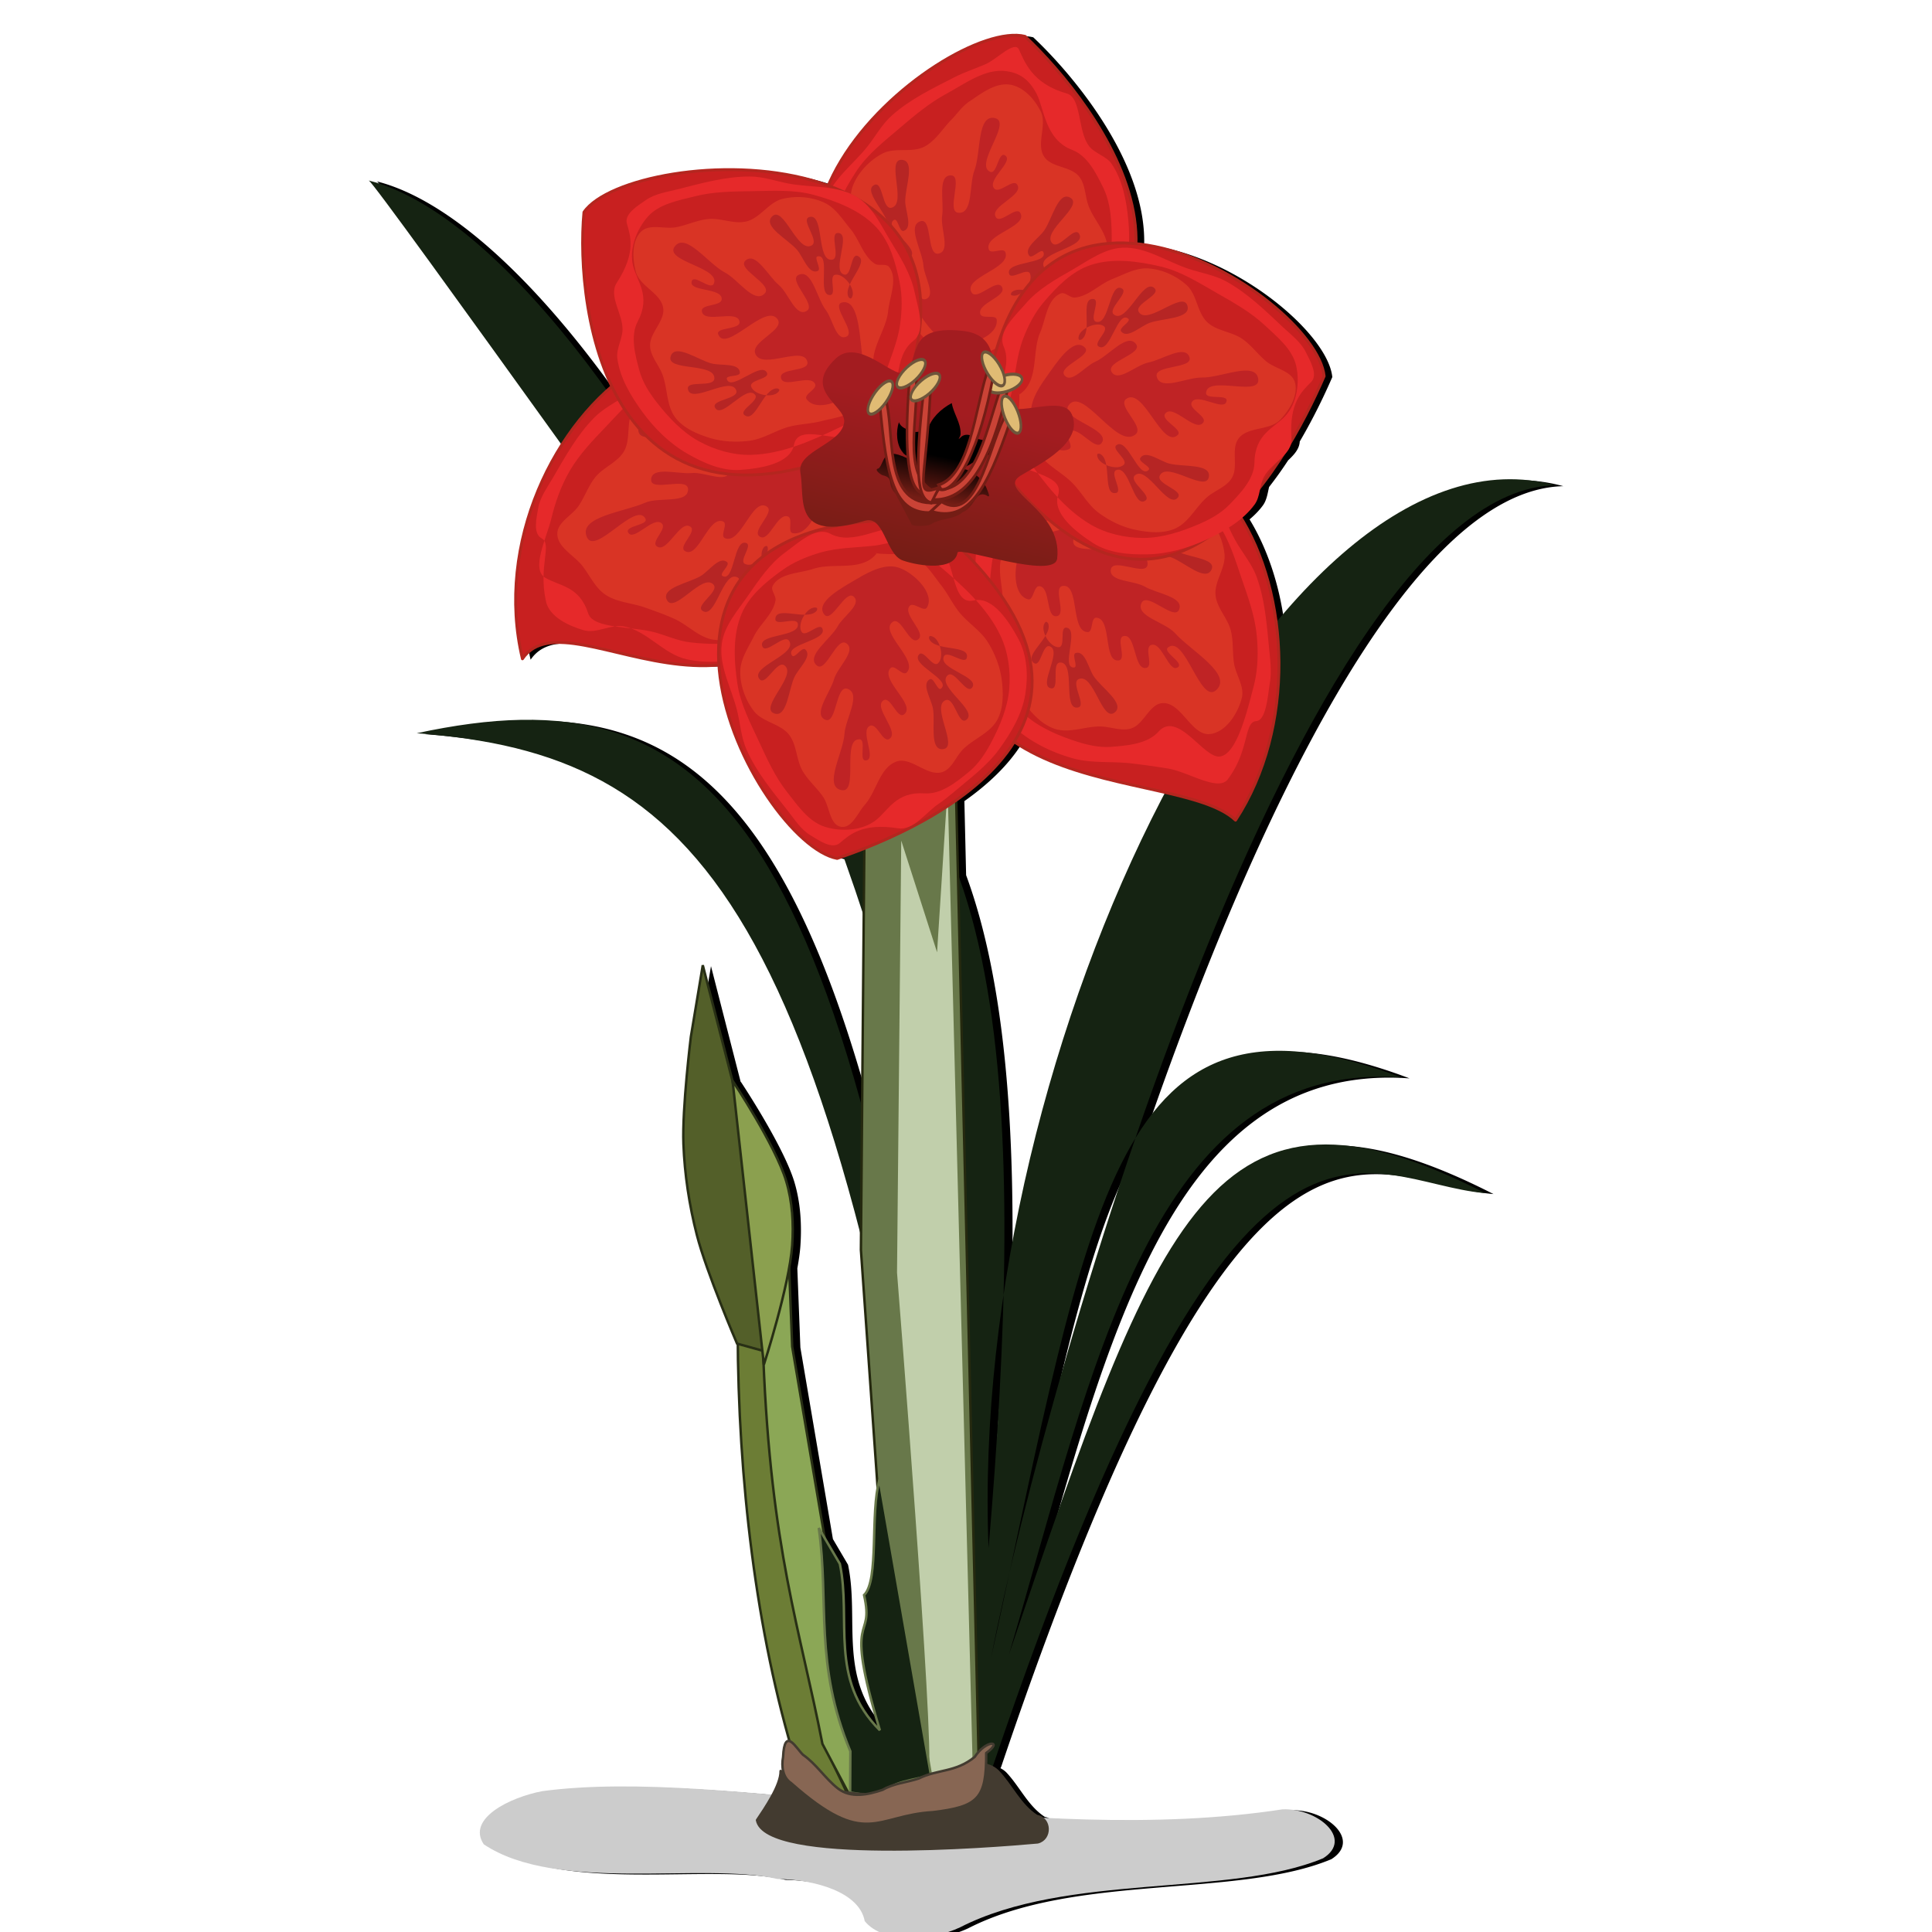
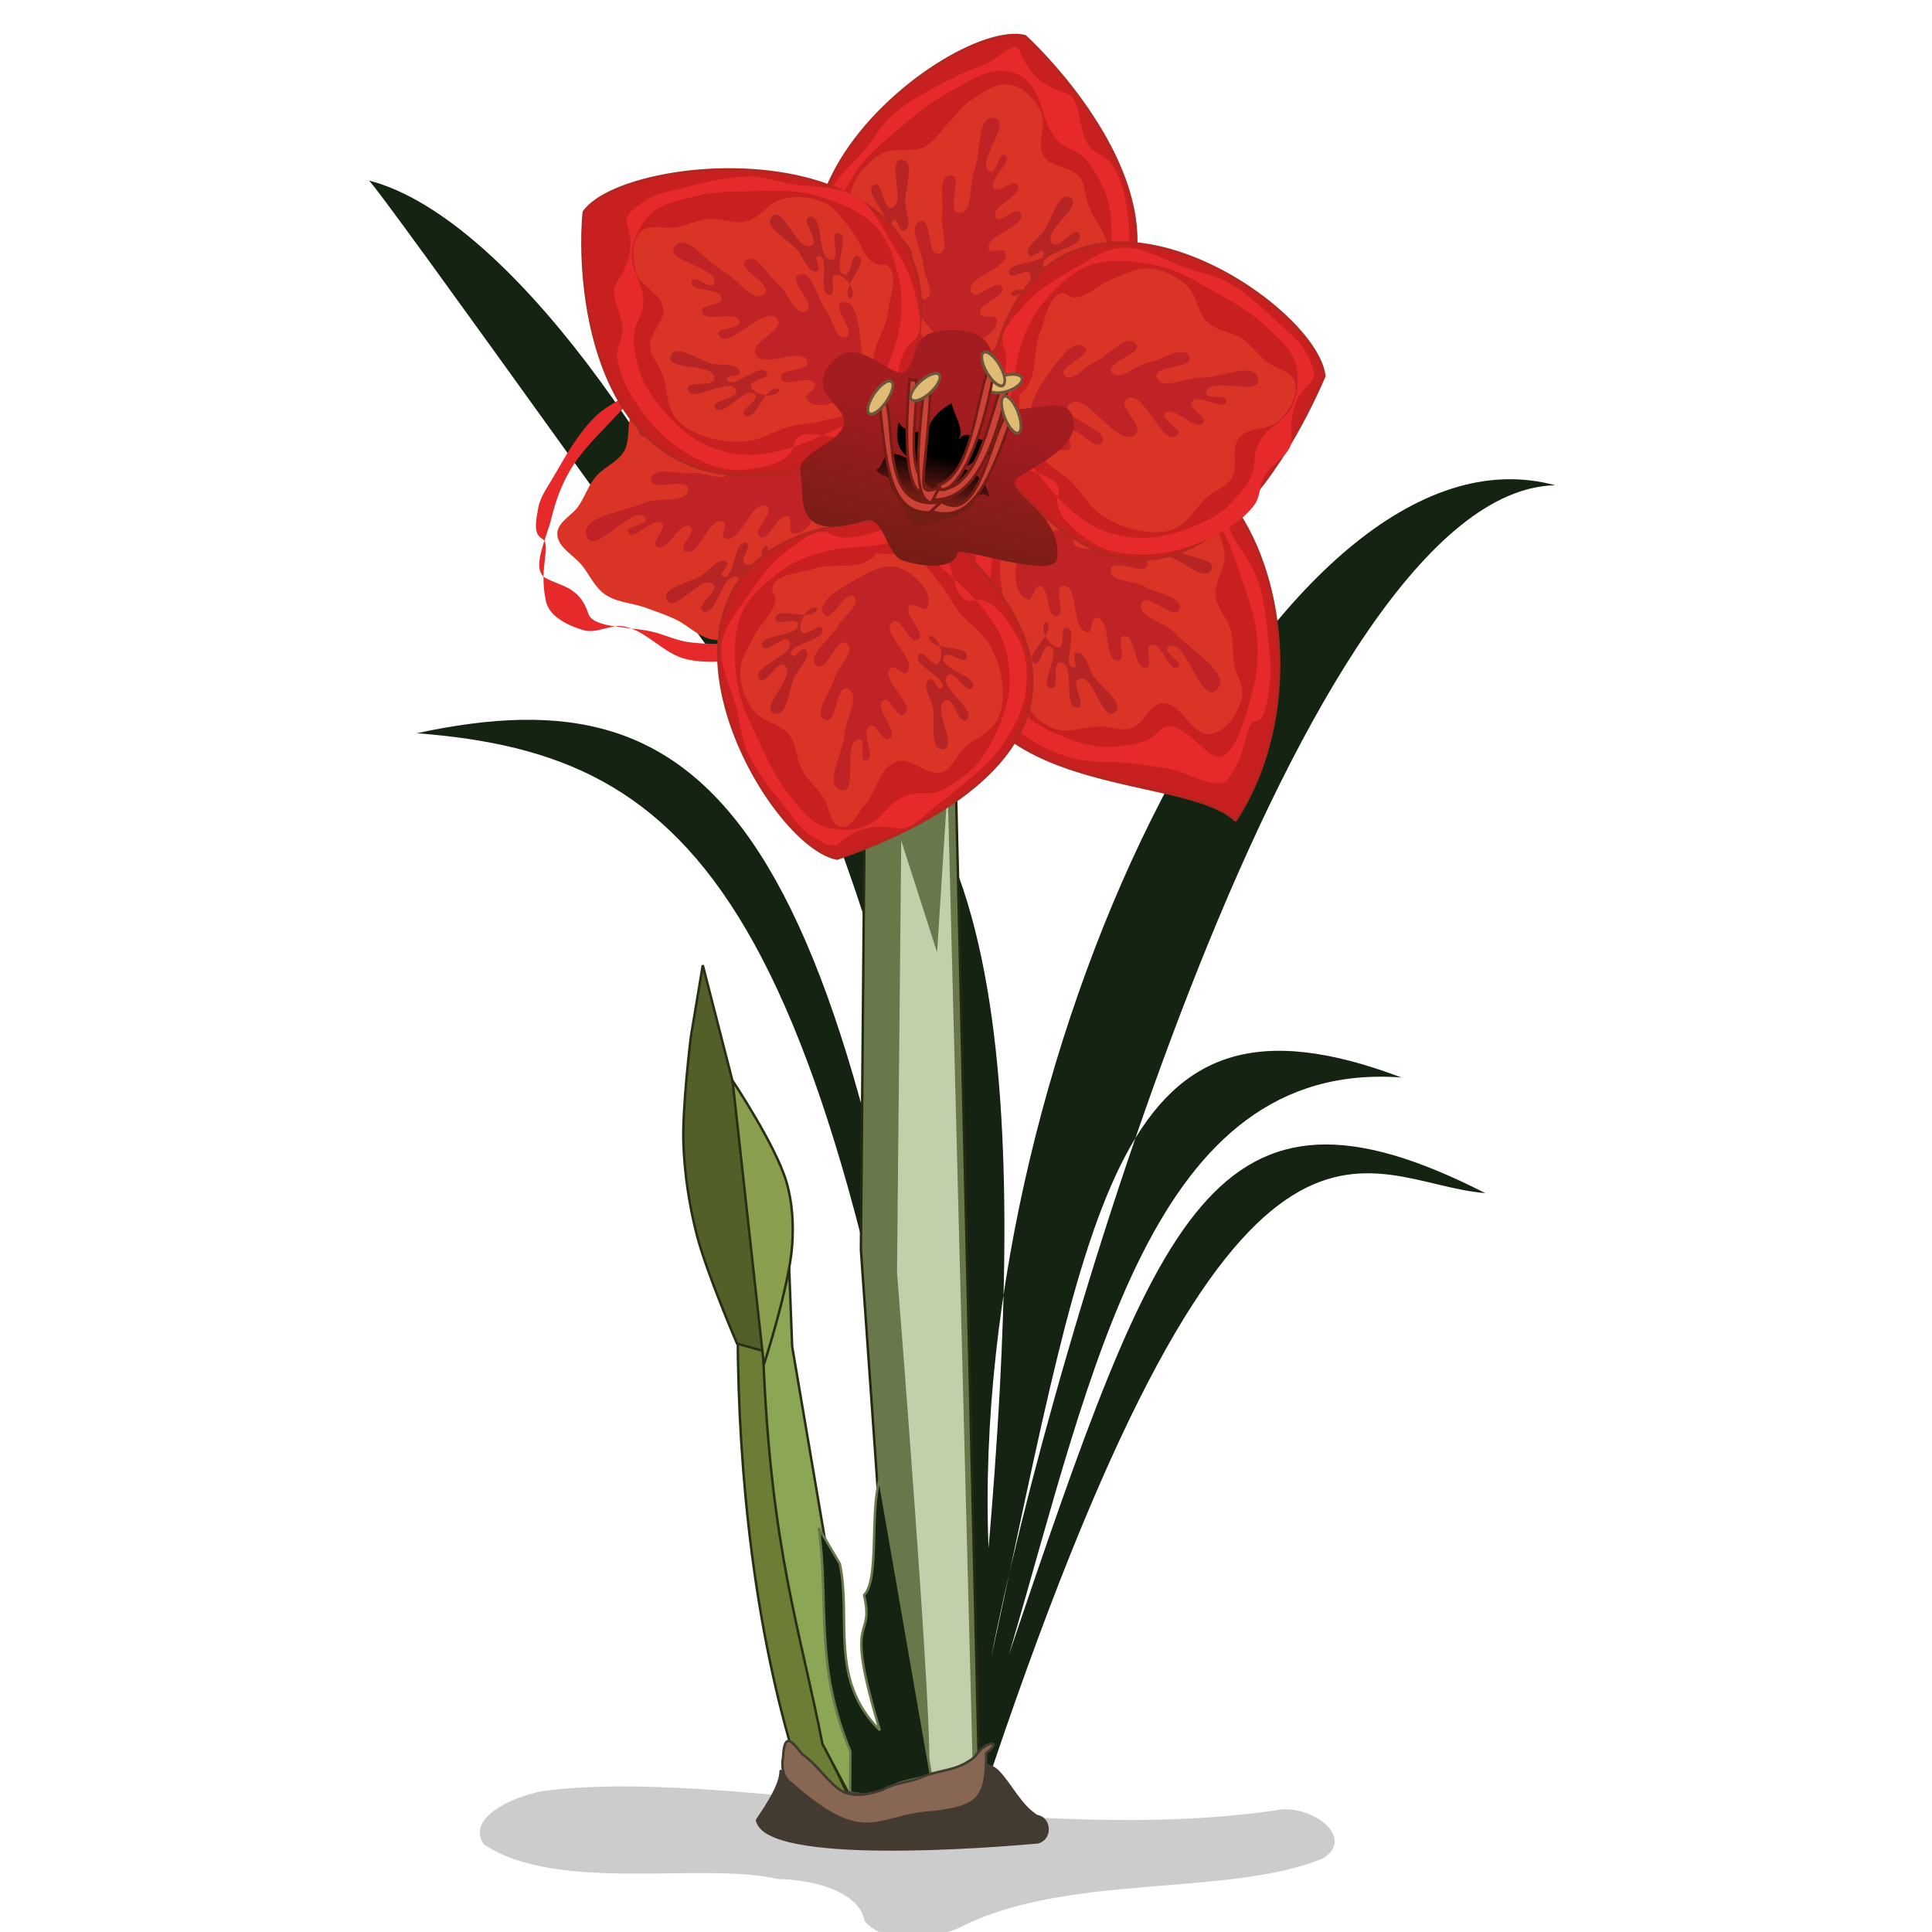
<svg xmlns="http://www.w3.org/2000/svg" xmlns:xlink="http://www.w3.org/1999/xlink" width="300" height="300" viewBox="0 0 300 300">
  <defs>
    <filter id="l" x="-.024" width="1.047" y="-.024" height="1.049" color-interpolation-filters="sRGB">
      <feGaussianBlur stdDeviation=".128" />
    </filter>
    <filter id="h" x="-.055" width="1.111" y="-.027" height="1.053" color-interpolation-filters="sRGB">
      <feGaussianBlur stdDeviation=".26" />
    </filter>
    <filter id="g" x="-.029" width="1.058" y="-.048" height="1.096" color-interpolation-filters="sRGB">
      <feGaussianBlur stdDeviation=".267" />
    </filter>
    <filter id="e" x="-.025" width="1.049" y="-.023" height="1.047" color-interpolation-filters="sRGB">
      <feGaussianBlur stdDeviation=".325" />
    </filter>
    <filter id="f" x="-.025" width="1.049" y="-.023" height="1.047" color-interpolation-filters="sRGB">
      <feGaussianBlur stdDeviation=".279" />
    </filter>
    <filter id="c" x="-.085" width="1.169" y="-.006" height="1.013" color-interpolation-filters="sRGB">
      <feGaussianBlur stdDeviation=".326" />
    </filter>
    <filter id="d" x="-.008" width="1.017" y="-.021" height="1.043" color-interpolation-filters="sRGB">
      <feGaussianBlur stdDeviation=".09" />
    </filter>
    <filter id="j" x="-.056" width="1.112" y="-.065" height="1.13" color-interpolation-filters="sRGB">
      <feGaussianBlur stdDeviation=".657" />
    </filter>
    <linearGradient id="b">
      <stop offset="0" stop-color="#741d15" />
      <stop offset="1" stop-color="#a31c20" />
    </linearGradient>
    <linearGradient id="a">
      <stop offset="0" stop-color="#741d15" />
      <stop offset="1" />
    </linearGradient>
    <linearGradient xlink:href="#b" id="i" x1="89.028" y1="838.65" x2="91.153" y2="822.491" gradientUnits="userSpaceOnUse" />
    <linearGradient xlink:href="#a" id="k" x1="90.096" y1="831.85" x2="90.618" y2="827.232" gradientUnits="userSpaceOnUse" />
  </defs>
-   <path d="M159.179 5.62c-7.585-.296-23.75 10.356-29.29 23.343-14.113-5.174-34.08-1.49-37.939 4.129-.612 6.508-.045 17.938 4.33 27.05-.249.215-.496.434-.742.657C82.674 42.87 69.548 30.974 58.525 28.17c.419-.017 15.223 20.559 29.974 41.066-5.905 9.293-8.897 21.496-6.103 33.204 4.544-6.708 17.526 2.128 30.511.964.903 13.708 11.753 28.813 18.36 30.034.291-.099.644-.232.953-.34a354.81 354.81 0 013.174 9.262l-.254 29.77c-15.167-55.651-35.671-65.354-69.162-58.13 32.634 2.499 52.9 15.482 68.992 78.088l-.018 2.137 2.598 36.974c-.992 5.47.08 14.521-2.105 16.627 1.7 7.529-3.341 1.846 2.453 20.99-7.969-7.9-4.384-17.2-6.217-25.845l-2.346-3.988-5.053-29.74-.472-12.288c.22-1.24.401-2.43.472-3.443.234-3.322.032-6.758-.925-9.947-1.696-5.65-8.336-15.61-8.336-15.61l.017.16-.01-.05-4.627-18.045-1.85 11.103s-1.372 11.095-1.157 16.656c.183 4.752.904 9.507 2.082 14.114 1.487 5.814 6.246 16.886 6.246 16.886l.117.034c.188 20.884 2.64 42.593 7.943 61.408-.486-.11-.867.44-.959 2.486-.16.849-.148 1.808.16 2.63-.166-.067-.328-.13-.496-.196.018 1.038-.523 2.378-1.222 3.695-13.42-1.201-25.732-1.906-35.778-.566-4.959.934-11.804 4.236-9.095 8.258 11.426 7.659 33.992 2.672 45.574 5.378 5.885.095 12.756 2.054 13.576 6.541 2.932 3.636 10.484 3.021 14.799.977 16.671-8.533 41.803-4.647 56.387-10.728 4.773-3-.864-7.811-6.303-7.6-12.03 1.845-24.753 1.941-37.438 1.299a1.987 1.987 0 00-.728-.26c-2.646-1.71-3.912-4.736-6.03-6.95a3.773 3.773 0 00-.878-.62 1.71 1.71 0 00.138-.297c38.552-114.038 57.068-90.48 76.42-88.854-42.232-21.563-50.776 3.211-73.967 71.633 13.027-44.123 22.134-92.432 60.938-89.594-21.048-7.967-32.95-4.226-41.274 9.377-8.71 25.336-15.609 50.33-19.765 68.315-.883 4.13-1.697 7.974-2.66 12.379.688-3.569 1.594-7.769 2.66-12.38 6.659-31.156 11.501-54.808 19.765-68.314 17.135-49.834 41.238-100.788 65.141-101.338-14.496-3.947-29.693 4.864-43.307 21.287-.783-5.979-2.638-11.585-5.408-16.128.773-.65 1.48-1.362 2.07-2.17.595-.814.73-1.858.96-2.86a60.154 60.154 0 002.957-4.138c.942-.882 1.756-1.786 1.804-2.928 2.175-3.703 3.879-7.286 5.057-10-.678-6.868-15.433-19.22-29.213-20.567.324-12.803-10.933-26.278-17.223-32.195a6.164 6.164 0 00-1.265-.174zm0 70.318c.184.208.367.408.55.609l-.054.041a5.014 5.014 0 01-.496-.65zm-23.041 4.898c.296-.005.559.073.8.205-.302.022-.608.042-.904.069.035-.093.07-.181.104-.274zm14.785 4.957l.193.027-.033.135-.16-.162zm7.836 29.535c6.763 4.564 15.987 6.147 23.432 7.873-11.795 22.405-20.936 50.177-25.098 78.102-.323 12.725-1.188 25.981-2.318 39.234-.514-12.74.346-26.003 2.318-39.234.645-25.426-.914-48.7-7.074-65.408l-.27-11.5c3.606-2.544 6.846-5.556 9.01-9.067zm-27.877 159.205l2.027 3.829c-.084-.024-.164-.064-.248-.092l-1.779-3.737z" fill-rule="evenodd" />
  <path d="M84.216 278.127c-4.96.934-11.805 4.237-9.096 8.258 11.427 7.659 33.993 2.672 45.575 5.38 5.884.094 12.755 2.052 13.575 6.54 2.932 3.636 10.483 3.02 14.798.976 16.672-8.533 41.804-4.648 56.388-10.729 4.773-3-.865-7.81-6.303-7.6-39.433 6.047-86.29-6.645-114.937-2.825z" fill="#ccc" fill-rule="evenodd" />
  <g fill-rule="evenodd">
    <path d="M116.804 109.672c-.803-.015-58.717-81.677-59.551-81.644 38.088 9.687 101.264 127.749 92.044 229.105-16.854-131.023-38.346-153.25-84.59-143.276 43.536 3.333 65.058 25.322 84.028 158.903.875 3.91 4.85 3.23 5.482 1.364 38.552-114.038 57.07-90.478 76.421-88.852-42.232-21.564-50.777 3.21-73.968 71.631 13.027-44.123 22.133-92.431 60.938-89.593-44.714-16.925-48.154 18.971-63.698 90.07 8.65-44.866 48.394-181.13 87.565-182.03-42.545-11.585-91.13 86.653-87.972 165.044 5.529-64.838 4.973-129.972-36.699-130.722z" fill="#152312" />
    <path d="M151.02 274.89l-11.777-1.636-5.562-79.173.654-76.882 13.74-10.142 3.927 167.506z" fill="#68784a" stroke="#25290f" stroke-width=".382" />
    <path d="M171.836 856.382l3.082 120.208s-6.165 2.055-5.394-.514c.77-2.568-3.853-60.617-3.853-60.617l.514-52.655 4.366 13.613z" fill="#c1cfab" filter="url(#c)" transform="matrix(1.274 0 0 1.274 -71.775 -968.682)" />
    <path d="M131.718 278.816l-8.18-5.235c-6.17-20.1-8.92-43.926-8.989-66.642l4.41 2.846c2.09 23.934 4.796 46.026 9.487 62.16z" fill="#6c7d35" stroke="#282f15" stroke-width=".382" />
    <path d="M118.526 210.807l3.79-19.752.694 18.044 10.179 59.917-1.157 9.947-4.327-8.172c-3.465-17.803-8.003-30.165-9.179-59.984z" fill="#8ba756" stroke="#282f15" stroke-width=".382" />
    <path d="M118.615 209.793l-4.164-1.156s-4.76-11.073-6.246-16.888c-1.178-4.606-1.9-9.36-2.082-14.111-.215-5.562 1.156-16.657 1.156-16.657l1.85-11.104 4.628 18.044 4.858 25.216z" fill="#535f29" stroke="#282f15" stroke-width=".382" />
    <path d="M113.75 167.812s6.64 9.96 8.335 15.609c.957 3.19 1.158 6.625.925 9.947-.444 6.332-4.395 18.528-4.395 18.528z" fill="#8ba04f" stroke="#282f15" stroke-width=".382" />
    <path d="M136.952 279.143c1.145-2.324 2.756-2.295 7.611-3.477l-7.988-45.932c-1.501 5.188-.031 15.664-2.403 17.949 1.7 7.529-3.34 1.846 2.453 20.99-7.968-7.9-4.383-17.2-6.216-25.845l-3.271-5.562c1.635 11.56-.744 21.112 4.907 34.68l-.036 6.393z" fill="#152312" stroke="#68784a" stroke-width=".382" />
  </g>
  <g fill-rule="evenodd" stroke="#433b30" stroke-width=".3" stroke-linejoin="round">
    <path d="M121.216 274.998c.039 2.222-2.454 5.82-3.665 7.629 1.275 6.9 36.509 4.09 43.574 3.45 2.135-.512 2.034-3.754-.138-4.086-2.646-1.71-3.912-4.734-6.03-6.948-1.544-1.5-3.793-1.292-5.782-.501-1.992.847-4.218 2.5-6.438 2.586-8.918 3.244-14.82.5-21.52-2.13z" fill="#433b30" stroke-width=".382" />
    <path d="M158.48 978.342c-1.566-1.222-2.627-2.977-4.269-4.117-.785-.725-2.257-3.558-2.43.282-.21 1.116-.06 2.48.969 3.16 9.178 8.119 10.285 3.942 17.308 3.552 5.48-.667 6.525-1.605 6.48-7.207 2.13-1.519 0-1.665-1.401.477-2.332 1.909-4.559 1.492-6.81 2.624-1.46.49-3.054.592-4.404 1.38-1.792.61-3.882 1.057-5.443-.151z" fill="#876653" filter="url(#d)" transform="matrix(1.274 0 0 1.274 -71.775 -968.682)" />
  </g>
  <g fill-rule="evenodd">
-     <path d="M135.708 78.298c-17.651-52.186-63.121-11.777-54.584 24 7.673-11.327 39.403 21.67 54.584-24z" fill="#c82020" stroke="#b4261f" stroke-width=".452" stroke-linejoin="round" />
    <path d="M168.367 825.038c-2.588.139-5.218 2.507-7.678 1.463-1.538-.653-3.18 1.234-4.439 2.333-1.484 1.295-2.463 3.095-3.433 4.81-.92 1.623-2.143 3.269-2.233 5.132-.116 2.408 1.471 4.592 2.232 6.879.424 1.274.648 2.639 1.3 3.813 1.222 2.204 3.045 4.032 4.78 5.86.794.835 1.526 1.816 2.562 2.321.94.458 2.35 1.272 3.088.533.905-.907 2.626 1.145 6.358 1.396 1.626.109 3.07-1.51 3.945-2.885.756-1.187.164-2.895.816-4.143 1.12-2.141 3.874-3.094 5.042-5.21 1.023-1.852 1.48-4.051 1.508-6.168.026-1.905-.16-3.994-1.204-5.588-1.116-1.703-3.058-4.204-4.961-3.566-2.227.746-2.207-3.725-4.016-5.361-.991-.896-2.333-1.69-3.667-1.619zm-.199 1.723c1.47.2 2.765 1.143 3.978 1.996 2.627 1.846 5.348 3.871 6.98 6.636.933 1.583 1.372 3.497 1.392 5.335.02 1.971-.61 3.935-1.372 5.753-.484 1.154-1.33 2.12-1.994 3.18-1.273 2.028-2.13 6.045-3.821 6.083-2.971.066-3.553 2.074-4.775 3.217-1.29 1.206-3.916-1.298-5.694-2.316-1.531-.877-2.987-1.938-4.2-3.22-1.344-1.42-2.33-3.15-3.308-4.843-1.078-1.865-2.295-3.73-2.802-5.824-.57-2.351-.953-4.956-.2-7.255.63-1.922 2.2-3.463 3.726-4.79 1.106-.964 2.446-1.667 3.814-2.197 1.741-.675 3.643-.824 5.47-1.205.934-.194 1.862-.68 2.806-.55z" fill="#e6292a" filter="url(#e)" transform="rotate(73.688 972.6 578.77) scale(1.506)" />
    <path d="M165.664 828.061c-1.346 2.108-4.318 1.308-6.382 2.206-1.39.604-3.424.735-4.016 2.13-.2.47.469.964.425 1.474-.124 1.437-1.373 2.546-1.891 3.892-.458 1.188-1.15 2.398-1.067 3.668.096 1.445.773 2.91 1.752 3.977.986 1.076 2.834 1.048 3.838 2.107.908.959.968 2.482 1.718 3.57.647.938 1.621 1.608 2.353 2.482.78.931.995 2.599 2.163 2.932 1.337.382 2.585-1.024 3.874-1.543 1.164-.467 2.51-.628 3.487-1.414 1.136-.912 1.622-2.421 2.478-3.6.634-.874 1.263-1.754 1.966-2.572 1.01-1.177 2.633-1.92 3.23-3.351.514-1.234.368-2.701.093-4.01-.289-1.375-.941-2.695-1.785-3.818-.863-1.15-2.246-1.808-3.242-2.844-.774-.805-1.337-1.795-2.11-2.602-.875-.915-1.667-2.05-2.843-2.521-1.285-.514-2.768-.062-4.15-.149-.07-.004-.139-.017-.209-.019a3.798 3.798 0 00-.21.005" fill="#d93425" filter="url(#f)" transform="rotate(73.688 972.6 578.77) scale(1.506)" />
    <g fill="#b62524" filter="url(#g)" transform="rotate(73.688 972.6 578.77) scale(1.506)">
      <path d="M160.007 834.55c-.826 1.185-4.28-.21-4.155 1.23.068.784 2.135-.492 2.348.267.391 1.392-4.088 1.379-3.424 2.663.431.835 2.132-1.564 2.7-.815 1.003 1.326-3.878 3.043-2.687 4.204.701.683 1.598-2.156 2.433-1.645 1.437.88-2.244 4.568-.62 5.02 1.382.383 1.255-2.585 1.752-3.93.35-.951 1.653-2.28.865-2.917-.392-.317-1.02 1.123-1.33.724-.852-1.105 3.587-1.854 2.87-3.05-.37-.617-1.626 1.117-2.081.561-.62-.757.348-2.82 1.308-2.629.103.021.081.23.02.317zM171.835 836.392c.719 1.253 4.283.166 4.032 1.588-.137.776-2.084-.675-2.362.061-.512 1.353 3.952 1.732 3.178 2.953-.503.794-1.988-1.745-2.618-1.048-1.116 1.234 3.596 3.37 2.308 4.422-.758.62-1.403-2.287-2.28-1.85-1.508.751 1.837 4.746.18 5.054-1.41.261-1.025-2.684-1.402-4.068-.267-.978-1.448-2.415-.607-2.981.418-.282.919 1.208 1.26.837.947-1.026-3.41-2.16-2.59-3.29.421-.581 1.521 1.256 2.023.742.684-.7-.1-2.84-1.073-2.733-.105.011-.101.221-.049.313z" />
    </g>
    <path d="M168.14 829.372c-1.438-.398-3.018.603-4.227 1.48-1.362.989-4.247 2.816-3.064 4.016.83.843 1.926-2.85 2.853-2.114.902.716-.92 2.112-1.374 3.17-.604 1.407-3.04 3.334-1.796 4.228 1.033.742 1.764-3.196 2.853-2.537 1.118.678-.711 2.52-.951 3.805-.26 1.396-1.872 3.767-.529 4.227 1.24.425.74-3.714 2.008-3.382 1.5.394-.105 3.114.106 4.65.316 2.301-.576 7.067 1.725 6.752 2.09-.287-2.207-5.907-.14-6.329.744-.152.099 2.246.846 2.114 1.18-.21-.935-2.999.105-3.593.699-.4 1.476 1.65 2.114 1.162 1.065-.815-2.023-3.104-.951-3.91.68-.513 1.573 1.824 2.22 1.268 1.26-1.083-2.86-3.372-1.797-4.65.366-.44 1.322.756 1.69.317 1.162-1.383-3.28-3.905-1.902-5.073.807-.683 1.932 2.258 2.748 1.586.92-.759-1.855-2.412-1.162-3.382.347-.488 1.542.542 1.796 0 .7-1.495-1.58-3.365-3.17-3.805z" fill="#bf2325" filter="url(#h)" transform="rotate(73.688 972.6 578.77) scale(1.506)" />
    <g>
      <path d="M149.756 61.88c-51.147-20.47-3.01-59.364 9.417-56.23 10.957 10.309 37.012 43.562-9.417 56.23z" fill="#c82020" stroke="#b4261f" stroke-width=".452" stroke-linejoin="round" />
      <path d="M168.367 825.038c-2.588.139-5.218 2.507-7.678 1.463-1.538-.653-3.18 1.234-4.439 2.333-1.484 1.295-2.463 3.095-3.433 4.81-.92 1.623-2.143 3.269-2.233 5.132-.116 2.408 1.471 4.592 2.232 6.879.424 1.274.648 2.639 1.3 3.813 1.222 2.204 3.045 4.032 4.78 5.86.794.835 1.716 1.539 2.562 2.321.92.85 1.995 3.319 2.733 2.58.905-.907 2.416-2.892 6.148-2.642 1.625.11 2.341-3.276 3.99-4.353.829-.541 2.017-.369 2.814-.958 1.631-1.206 2.713-3.093 3.564-4.935.888-1.922 1.48-4.052 1.508-6.17.026-1.904-.16-3.993-1.204-5.587-1.116-1.703-3.058-4.204-4.961-3.566-2.227.746-2.207-3.725-4.016-5.361-.991-.896-2.333-1.69-3.667-1.619zm-.199 1.723c1.47.2 2.765 1.143 3.978 1.996 2.627 1.846 5.348 3.871 6.98 6.636.933 1.583 1.372 3.497 1.392 5.335.02 1.971-.61 3.935-1.372 5.753-.484 1.154-1.102 2.302-1.994 3.18-1.206 1.186-2.652 2.587-4.343 2.624-2.97.066-4.135 3.076-5.358 4.22-1.29 1.206-2.432 1.436-3.705 1.186-2.17-.426-3.599-2.626-5.084-4.265-1.313-1.45-2.33-3.151-3.308-4.844-1.078-1.865-2.295-3.73-2.802-5.824-.57-2.351-.953-4.956-.2-7.255.63-1.922 2.2-3.463 3.726-4.79 1.106-.964 2.446-1.667 3.814-2.197 1.741-.675 3.643-.824 5.47-1.205.934-.194 1.862-.68 2.806-.55z" fill="#e6292a" filter="url(#e)" transform="matrix(1.42 .501 .501 -1.42 -505.912 1146.937)" />
      <path d="M165.664 828.061c-1.346 2.108-4.318 1.308-6.382 2.206-1.39.604-3.424.735-4.016 2.13-.2.47.469.964.425 1.474-.124 1.437-1.373 2.546-1.891 3.892-.458 1.188-1.15 2.398-1.067 3.668.096 1.445.773 2.91 1.752 3.977.986 1.076 2.834 1.048 3.838 2.107.908.959 1.154 2.376 1.718 3.57.365.771.571 1.636 1.079 2.323.916 1.239 1.92 2.82 3.437 3.091 1.369.245 2.875-.577 3.874-1.543 1.12-1.08.653-3.31 1.874-4.275 1.088-.858 2.909-.017 4.09-.74.922-.562 1.264-1.753 1.967-2.571 1.01-1.177 2.633-1.92 3.23-3.351.514-1.234.368-2.701.093-4.01-.289-1.375-.941-2.695-1.785-3.818-.863-1.15-2.246-1.808-3.242-2.844-.774-.805-1.337-1.795-2.11-2.602-.875-.915-1.667-2.05-2.843-2.521-1.285-.514-2.768-.062-4.15-.149-.07-.004-.139-.017-.209-.019a3.798 3.798 0 00-.21.005" fill="#d93425" filter="url(#f)" transform="matrix(1.42 .501 .501 -1.42 -505.912 1146.937)" />
      <g fill="#b62524" filter="url(#g)" transform="matrix(1.42 .501 .501 -1.42 -505.912 1146.937)">
        <path d="M160.007 834.55c-.826 1.185-4.28-.21-4.155 1.23.068.784 2.135-.492 2.348.267.391 1.392-4.088 1.379-3.424 2.663.431.835 2.132-1.564 2.7-.815 1.003 1.326-3.878 3.043-2.687 4.204.701.683 1.598-2.156 2.433-1.645 1.437.88-2.244 4.568-.62 5.02 1.382.383 1.255-2.585 1.752-3.93.35-.951 1.653-2.28.865-2.917-.392-.317-1.02 1.123-1.33.724-.852-1.105 3.587-1.854 2.87-3.05-.37-.617-1.626 1.117-2.081.561-.62-.757.348-2.82 1.308-2.629.103.021.081.23.02.317zM171.835 836.392c.719 1.253 4.283.166 4.032 1.588-.137.776-2.084-.675-2.362.061-.512 1.353 3.952 1.732 3.178 2.953-.503.794-1.988-1.745-2.618-1.048-1.116 1.234 3.596 3.37 2.308 4.422-.758.62-1.403-2.287-2.28-1.85-1.508.751 1.837 4.746.18 5.054-1.41.261-1.025-2.684-1.402-4.068-.267-.978-1.448-2.415-.607-2.981.418-.282.919 1.208 1.26.837.947-1.026-3.41-2.16-2.59-3.29.421-.581 1.521 1.256 2.023.742.684-.7-.1-2.84-1.073-2.733-.105.011-.101.221-.049.313z" />
      </g>
      <path d="M168.14 829.372c-1.438-.398-3.018.603-4.227 1.48-1.362.989-4.247 2.816-3.064 4.016.83.843 1.926-2.85 2.853-2.114.902.716-.92 2.112-1.374 3.17-.604 1.407-3.04 3.334-1.796 4.228 1.033.742 1.764-3.196 2.853-2.537 1.118.678-.711 2.52-.951 3.805-.26 1.396-1.872 3.767-.529 4.227 1.24.425.74-3.714 2.008-3.382 1.5.394.06 3.1.106 4.65.057 1.938-1.716 5.607.211 5.813 1.844.197-.476-5.269 1.374-5.39.758-.05.099 2.246.846 2.114 1.18-.21-.935-2.999.105-3.593.699-.4 1.476 1.65 2.114 1.162 1.065-.815-2.023-3.104-.951-3.91.68-.513 1.573 1.824 2.22 1.268 1.26-1.083-2.86-3.372-1.797-4.65.366-.44 1.322.756 1.69.317 1.162-1.383-3.28-3.905-1.902-5.073.807-.683 1.932 2.258 2.748 1.586.92-.759-1.855-2.412-1.162-3.382.347-.488 1.542.542 1.796 0 .7-1.495-1.58-3.365-3.17-3.805z" fill="#bf2325" filter="url(#h)" transform="matrix(1.42 .501 .501 -1.42 -505.912 1146.937)" />
    </g>
    <g>
      <path d="M150.364 83.763c37.762-40.112 60.245 14.924 41.49 43.59-9.326-8.844-53.658-1.195-41.49-43.59z" fill="#c82020" stroke="#b4261f" stroke-width=".452" stroke-linejoin="round" />
      <path d="M168.367 825.038c-2.588.139-5.218 2.507-7.678 1.463-1.538-.653-3.18 1.234-4.439 2.333-1.484 1.295-2.463 3.095-3.433 4.81-.92 1.623-2.143 3.269-2.233 5.132-.116 2.408 1.471 4.592 2.232 6.879.424 1.274.648 2.639 1.3 3.813 1.222 2.204 3.045 4.032 4.78 5.86.794.835 1.582 1.715 2.562 2.321 1.198.741 3.2 2.275 3.937 1.535.905-.906 2.723 1.467 6.455 1.718 1.626.109 2.093-3.613 3.194-5.388a85.398 85.398 0 012.099-3.238c1.146-1.674 2.713-3.093 3.564-4.935.888-1.922 1.48-4.052 1.508-6.17.026-1.904-.16-3.993-1.204-5.587-1.116-1.703-3.058-4.204-4.961-3.566-2.227.746-2.207-3.725-4.016-5.361-.991-.896-2.333-1.69-3.667-1.619zm-.199 1.723c1.47.2 2.765 1.143 3.978 1.996 2.627 1.846 5.348 3.871 6.98 6.636.933 1.583 1.372 3.497 1.392 5.335.02 1.971-.61 3.935-1.372 5.753-.484 1.154-1.102 2.302-1.994 3.18-1.206 1.186-2.652 2.587-4.343 2.624-2.97.066-.969 5.304-2.191 6.447-1.29 1.207-5.356-.902-7.756-2.087-1.582-.78-2.987-1.938-4.2-3.22-1.344-1.42-2.33-3.15-3.308-4.843-1.078-1.865-2.295-3.73-2.802-5.824-.57-2.351-.953-4.956-.2-7.255.63-1.922 2.2-3.463 3.726-4.79 1.106-.964 2.446-1.667 3.814-2.197 1.741-.675 3.643-.824 5.47-1.205.934-.194 1.862-.68 2.806-.55z" fill="#e6292a" filter="url(#e)" transform="matrix(-.986 1.138 1.138 .986 -619.616 -923.4)" />
      <path d="M165.664 828.061c-1.346 2.108-4.318 1.308-6.382 2.206-1.39.604-3.424.735-4.016 2.13-.2.47.469.964.425 1.474-.124 1.437-1.373 2.546-1.891 3.892-.458 1.188-1.15 2.398-1.067 3.668.096 1.445.773 2.91 1.752 3.977.986 1.076 2.834 1.048 3.838 2.107.908.959.968 2.482 1.718 3.57.647.938 1.621 1.608 2.353 2.482.78.931 1.079 2.385 2.163 2.932 1.466.74 3.686 1.074 4.925-.003 1.478-1.284-.534-4.405.823-5.815.961-.998 2.909-.017 4.09-.74.922-.562 1.264-1.753 1.967-2.572 1.01-1.176 2.633-1.919 3.23-3.35.514-1.235.368-2.702.093-4.01-.289-1.375-.941-2.695-1.785-3.819-.863-1.15-2.246-1.808-3.242-2.844-.774-.804-1.337-1.795-2.11-2.601-.875-.915-1.667-2.05-2.843-2.522-1.285-.514-2.768-.061-4.15-.148-.07-.004-.139-.017-.209-.02a3.798 3.798 0 00-.21.006" fill="#d93425" filter="url(#f)" transform="matrix(-.986 1.138 1.138 .986 -619.616 -923.4)" />
      <g fill="#b62524" filter="url(#g)" transform="matrix(-.986 1.138 1.138 .986 -619.616 -923.4)">
        <path d="M160.007 834.55c-.826 1.185-4.28-.21-4.155 1.23.068.784 2.135-.492 2.348.267.391 1.392-4.088 1.379-3.424 2.663.431.835 2.132-1.564 2.7-.815 1.003 1.326-3.878 3.043-2.687 4.204.701.683 1.598-2.156 2.433-1.645 1.437.88-2.244 4.568-.62 5.02 1.382.383 1.255-2.585 1.752-3.93.35-.951 1.653-2.28.865-2.917-.392-.317-1.02 1.123-1.33.724-.852-1.105 3.587-1.854 2.87-3.05-.37-.617-1.626 1.117-2.081.561-.62-.757.348-2.82 1.308-2.629.103.021.081.23.02.317zM171.835 836.392c.719 1.253 4.283.166 4.032 1.588-.137.776-2.084-.675-2.362.061-.512 1.353 3.952 1.732 3.178 2.953-.503.794-1.988-1.745-2.618-1.048-1.116 1.234 3.596 3.37 2.308 4.422-.758.62-1.403-2.287-2.28-1.85-1.508.751 1.837 4.746.18 5.054-1.41.261-1.025-2.684-1.402-4.068-.267-.978-1.448-2.415-.607-2.981.418-.282.919 1.208 1.26.837.947-1.026-3.41-2.16-2.59-3.29.421-.581 1.521 1.256 2.023.742.684-.7-.1-2.84-1.073-2.733-.105.011-.101.221-.049.313z" />
      </g>
      <path d="M168.14 829.372c-1.438-.398-3.018.603-4.227 1.48-1.362.989-4.247 2.816-3.064 4.016.83.843 1.926-2.85 2.853-2.114.902.716-.92 2.112-1.374 3.17-.604 1.407-3.04 3.334-1.796 4.228 1.033.742 1.764-3.196 2.853-2.537 1.118.678-.711 2.52-.951 3.805-.26 1.396-1.872 3.767-.529 4.227 1.24.425.74-3.714 2.008-3.382 1.5.394-.091 3.113.106 4.65.308 2.398-.729 7.354 1.67 7.058 2.196-.27-2.254-6.203-.085-6.635.744-.148.099 2.246.846 2.114 1.18-.21-.935-2.999.105-3.593.699-.4 1.476 1.65 2.114 1.162 1.065-.815-2.023-3.104-.951-3.91.68-.513 1.573 1.824 2.22 1.268 1.26-1.083-2.86-3.372-1.797-4.65.366-.44 1.322.756 1.69.317 1.162-1.383-3.28-3.905-1.902-5.073.807-.683 1.932 2.258 2.748 1.586.92-.759-1.855-2.412-1.162-3.382.347-.488 1.542.542 1.796 0 .7-1.495-1.58-3.365-3.17-3.805z" fill="#bf2325" filter="url(#h)" transform="matrix(-.986 1.138 1.138 .986 -619.616 -923.4)" />
    </g>
  </g>
  <g fill-rule="evenodd">
    <path d="M144.36 80.825c-55.024-2.7-26.967 50.142-14.366 52.47 14.257-4.806 51.296-21.61 14.367-52.47z" fill="#c82020" stroke="#b4261f" stroke-width=".452" stroke-linejoin="round" />
    <path d="M168.367 825.038c-2.588.139-5.218 2.507-7.678 1.463-1.538-.653-3.18 1.234-4.439 2.333-1.484 1.295-2.463 3.095-3.433 4.81-.92 1.623-2.143 3.269-2.233 5.132-.116 2.408 1.471 4.592 2.232 6.879.424 1.274.648 2.639 1.3 3.813 1.222 2.204 3.045 4.032 4.78 5.86.794.835 1.526 1.816 2.562 2.321.94.458 2.35 1.272 3.088.533.905-.907 2.105-2.313 5.837-2.063 1.626.11 2.688-1.849 3.945-2.885.484-.398.942-.828 1.38-1.276 1.525-1.558 3.215-3.025 4.333-4.895 1.075-1.796 2.027-3.803 2.174-5.891.135-1.9-.16-3.994-1.204-5.588-1.116-1.703-3.058-4.204-4.961-3.566-2.227.746-2.207-3.725-4.016-5.361-.991-.896-2.333-1.69-3.667-1.619zm-.199 1.723c1.47.2 2.765 1.143 3.978 1.996 2.627 1.846 5.348 3.871 6.98 6.636.933 1.583 1.372 3.497 1.392 5.335.02 1.971-.61 3.935-1.372 5.753-.484 1.154-1.102 2.302-1.994 3.18-1.206 1.186-2.652 2.587-4.343 2.624-2.97.066-3.552 2.074-4.774 3.217-1.29 1.206-3.45 1.525-5.173 1.143-1.722-.382-2.987-1.938-4.2-3.22-1.344-1.42-2.33-3.15-3.308-4.843-1.078-1.865-2.295-3.73-2.802-5.824-.57-2.351-.953-4.956-.2-7.255.63-1.922 2.2-3.463 3.726-4.79 1.106-.964 2.446-1.667 3.814-2.197 1.741-.675 3.643-.824 5.47-1.205.934-.194 1.862-.68 2.806-.55z" fill="#e6292a" filter="url(#e)" transform="rotate(5.184 13017.804 -585.179) scale(1.506)" />
    <path d="M165.664 828.061c-1.346 2.108-4.318 1.308-6.382 2.206-1.39.604-3.424.735-4.016 2.13-.2.47.469.964.425 1.474-.124 1.437-1.373 2.546-1.891 3.892-.458 1.188-1.15 2.398-1.067 3.668.096 1.445.773 2.91 1.752 3.977.986 1.076 2.834 1.048 3.838 2.107.908.959.968 2.482 1.718 3.57.647.938 1.621 1.608 2.353 2.482.78.931.95 2.877 2.163 2.932 1.108.05 1.555-1.592 2.21-2.486 1.083-1.477 1.167-3.923 2.817-4.719 1.458-.703 3.316 1.266 4.812.648.997-.413 1.263-1.754 1.966-2.572 1.01-1.177 2.633-1.92 3.23-3.351.514-1.234.368-2.701.093-4.01-.289-1.375-.941-2.695-1.785-3.818-.863-1.15-2.246-1.808-3.242-2.844-.774-.805-1.337-1.795-2.11-2.602-.875-.915-1.667-2.05-2.843-2.521-1.285-.514-2.768-.062-4.15-.149-.07-.004-.139-.017-.209-.019a3.798 3.798 0 00-.21.005" fill="#d93425" filter="url(#f)" transform="rotate(5.184 13017.804 -585.179) scale(1.506)" />
    <g fill="#b62524" filter="url(#g)" transform="rotate(5.184 13017.804 -585.179) scale(1.506)">
      <path d="M160.007 834.55c-.826 1.185-4.28-.21-4.155 1.23.068.784 2.135-.492 2.348.267.391 1.392-4.088 1.379-3.424 2.663.431.835 2.132-1.564 2.7-.815 1.003 1.326-3.878 3.043-2.687 4.204.701.683 1.598-2.156 2.433-1.645 1.437.88-2.244 4.568-.62 5.02 1.382.383 1.255-2.585 1.752-3.93.35-.951 1.653-2.28.865-2.917-.392-.317-1.02 1.123-1.33.724-.852-1.105 3.587-1.854 2.87-3.05-.37-.617-1.626 1.117-2.081.561-.62-.757.348-2.82 1.308-2.629.103.021.081.23.02.317zM171.835 836.392c.719 1.253 4.283.166 4.032 1.588-.137.776-2.084-.675-2.362.061-.512 1.353 3.952 1.732 3.178 2.953-.503.794-1.988-1.745-2.618-1.048-1.116 1.234 3.596 3.37 2.308 4.422-.758.62-1.403-2.287-2.28-1.85-1.508.751 1.837 4.746.18 5.054-1.41.261-1.025-2.684-1.402-4.068-.267-.978-1.448-2.415-.607-2.981.418-.282.919 1.208 1.26.837.947-1.026-3.41-2.16-2.59-3.29.421-.581 1.521 1.256 2.023.742.684-.7-.1-2.84-1.073-2.733-.105.011-.101.221-.049.313z" />
    </g>
    <path d="M168.14 829.372c-1.438-.398-3.018.603-4.227 1.48-1.362.989-4.247 2.816-3.064 4.016.83.843 1.926-2.85 2.853-2.114.902.716-.92 2.112-1.374 3.17-.604 1.407-3.04 3.334-1.796 4.228 1.033.742 1.764-3.196 2.853-2.537 1.118.678-.711 2.52-.951 3.805-.26 1.396-1.872 3.767-.529 4.227 1.24.425.74-3.714 2.008-3.382 1.5.394.06 3.1.106 4.65.057 1.938-1.716 5.607.211 5.813 1.844.197-.476-5.269 1.374-5.39.758-.05.099 2.246.846 2.114 1.18-.21-.935-2.999.105-3.593.699-.4 1.476 1.65 2.114 1.162 1.065-.815-2.023-3.104-.951-3.91.68-.513 1.573 1.824 2.22 1.268 1.26-1.083-2.86-3.372-1.797-4.65.366-.44 1.322.756 1.69.317 1.162-1.383-3.28-3.905-1.902-5.073.807-.683 1.932 2.258 2.748 1.586.92-.759-1.855-2.412-1.162-3.382.347-.488 1.542.542 1.796 0 .7-1.495-1.58-3.365-3.17-3.805z" fill="#bf2325" filter="url(#h)" transform="rotate(5.184 13017.804 -585.179) scale(1.506)" />
    <g>
      <path d="M137.294 67.816C162.15 18.65 97.932 22.386 90.678 32.95c-1.41 14.979 3.4 56.044 46.616 34.866z" fill="#c82020" stroke="#b4261f" stroke-width=".452" stroke-linejoin="round" />
      <path d="M168.367 825.038c-2.588.139-5.218 2.507-7.678 1.463-1.538-.653-3.18 1.234-4.439 2.333-1.484 1.295-2.463 3.095-3.433 4.81-.92 1.623-2.143 3.269-2.233 5.132-.116 2.408 1.471 4.592 2.232 6.879.424 1.274.648 2.639 1.3 3.813 1.222 2.204 3.045 4.032 4.78 5.86.794.835 1.526 1.816 2.562 2.321.94.458 2.35 1.272 3.088.533.905-.907 2.105-2.313 5.837-2.063 1.626.11 2.5-2.133 3.945-2.885.88-.457 2.018-.369 2.815-.958 1.631-1.206 2.713-3.093 3.564-4.935.888-1.922 1.48-4.052 1.508-6.17.026-1.904-.16-3.993-1.204-5.587-1.116-1.703-3.058-4.204-4.961-3.566-2.227.746-2.207-3.725-4.016-5.361-.991-.896-2.333-1.69-3.667-1.619zm-.199 1.723c1.47.2 2.765 1.143 3.978 1.996 2.627 1.846 5.348 3.871 6.98 6.636.933 1.583 1.372 3.497 1.392 5.335.02 1.971-.61 3.935-1.372 5.753-.484 1.154-1.102 2.302-1.994 3.18-1.206 1.186-2.652 2.587-4.343 2.624-2.97.066-3.552 2.074-4.774 3.217-1.29 1.206-3.45 1.525-5.173 1.143-1.722-.382-2.987-1.938-4.2-3.22-1.344-1.42-2.33-3.15-3.308-4.843-1.078-1.865-2.295-3.73-2.802-5.824-.57-2.351-.953-4.956-.2-7.255.63-1.922 2.2-3.463 3.726-4.79 1.106-.964 2.446-1.667 3.814-2.197 1.741-.675 3.643-.824 5.47-1.205.934-.194 1.862-.68 2.806-.55z" fill="#e6292a" filter="url(#e)" transform="rotate(119.193 541.572 619.427) scale(1.506)" />
      <path d="M165.664 828.061c-1.346 2.108-4.318 1.308-6.382 2.206-1.39.604-3.424.735-4.016 2.13-.2.47.469.964.425 1.474-.124 1.437-1.373 2.546-1.891 3.892-.458 1.188-1.15 2.398-1.067 3.668.096 1.445.773 2.91 1.752 3.977.986 1.076 2.834 1.048 3.838 2.107.908.959.968 2.482 1.718 3.57.647.938 1.621 1.608 2.353 2.482.78.931.995 2.599 2.163 2.932 1.337.382 2.875-.577 3.874-1.543 1.12-1.08.653-3.31 1.874-4.275 1.088-.858 2.909-.017 4.09-.74.922-.562 1.264-1.753 1.967-2.571 1.01-1.177 2.633-1.92 3.23-3.351.514-1.234.368-2.701.093-4.01-.289-1.375-.941-2.695-1.785-3.818-.863-1.15-2.246-1.808-3.242-2.844-.774-.805-1.337-1.795-2.11-2.602-.875-.915-1.667-2.05-2.843-2.521-1.285-.514-2.768-.062-4.15-.149-.07-.004-.139-.017-.209-.019a3.798 3.798 0 00-.21.005" fill="#d93425" filter="url(#f)" transform="rotate(119.193 541.572 619.427) scale(1.506)" />
      <g fill="#b62524" filter="url(#g)" transform="rotate(119.193 541.572 619.427) scale(1.506)">
        <path d="M160.007 834.55c-.826 1.185-4.28-.21-4.155 1.23.068.784 2.135-.492 2.348.267.391 1.392-4.088 1.379-3.424 2.663.431.835 2.132-1.564 2.7-.815 1.003 1.326-3.878 3.043-2.687 4.204.701.683 1.598-2.156 2.433-1.645 1.437.88-2.244 4.568-.62 5.02 1.382.383 1.255-2.585 1.752-3.93.35-.951 1.653-2.28.865-2.917-.392-.317-1.02 1.123-1.33.724-.852-1.105 3.587-1.854 2.87-3.05-.37-.617-1.626 1.117-2.081.561-.62-.757.348-2.82 1.308-2.629.103.021.081.23.02.317zM171.835 836.392c.719 1.253 4.283.166 4.032 1.588-.137.776-2.084-.675-2.362.061-.512 1.353 3.952 1.732 3.178 2.953-.503.794-1.988-1.745-2.618-1.048-1.116 1.234 3.596 3.37 2.308 4.422-.758.62-1.403-2.287-2.28-1.85-1.508.751 1.837 4.746.18 5.054-1.41.261-1.025-2.684-1.402-4.068-.267-.978-1.448-2.415-.607-2.981.418-.282.919 1.208 1.26.837.947-1.026-3.41-2.16-2.59-3.29.421-.581 1.521 1.256 2.023.742.684-.7-.1-2.84-1.073-2.733-.105.011-.101.221-.049.313z" />
      </g>
      <path d="M168.14 829.372c-1.438-.398-3.018.603-4.227 1.48-1.362.989-4.247 2.816-3.064 4.016.83.843 1.926-2.85 2.853-2.114.902.716-.92 2.112-1.374 3.17-.604 1.407-3.04 3.334-1.796 4.228 1.033.742 1.764-3.196 2.853-2.537 1.118.678-.711 2.52-.951 3.805-.26 1.396-1.872 3.767-.529 4.227 1.24.425.74-3.714 2.008-3.382 1.5.394.06 3.1.106 4.65.057 1.938-1.716 5.607.211 5.813 1.844.197-.476-5.269 1.374-5.39.758-.05.099 2.246.846 2.114 1.18-.21-.935-2.999.105-3.593.699-.4 1.476 1.65 2.114 1.162 1.065-.815-2.023-3.104-.951-3.91.68-.513 1.695 1.94 2.22 1.268 1.293-1.658-5.243-2.638-4.37-4.55.592-1.295 3.424 1.365 4.264.217 1.066-1.458-3.28-3.905-1.903-5.073.807-.683 1.932 2.258 2.748 1.586.92-.759-1.855-2.412-1.162-3.382.347-.488 1.542.542 1.796 0 .7-1.495-1.58-3.365-3.17-3.805z" fill="#bf2325" filter="url(#h)" transform="rotate(119.193 541.572 619.427) scale(1.506)" />
    </g>
    <g>
-       <path d="M152.6 69.026c1.943-55.057 51.75-23.366 53.01-10.613-5.99 13.8-25.37 50.01-53.01 10.613z" fill="#c82020" stroke="#b4261f" stroke-width=".452" stroke-linejoin="round" />
+       <path d="M152.6 69.026c1.943-55.057 51.75-23.366 53.01-10.613-5.99 13.8-25.37 50.01-53.01 10.613" fill="#c82020" stroke="#b4261f" stroke-width=".452" stroke-linejoin="round" />
      <path d="M168.367 825.038c-2.588.139-5.218 2.507-7.678 1.463-1.538-.653-3.18 1.234-4.439 2.333-1.484 1.295-2.463 3.095-3.433 4.81-.92 1.623-2.143 3.269-2.233 5.132-.116 2.408 1.471 4.592 2.232 6.879.424 1.274.648 2.639 1.3 3.813 1.222 2.204 3.045 4.032 4.78 5.86.794.835 1.526 1.816 2.562 2.321.94.458 2.35 1.272 3.088.533.905-.907 2.105-2.313 5.837-2.063 1.626.11 2.5-2.133 3.945-2.885.88-.457 2.018-.369 2.815-.958 1.631-1.206 2.713-3.093 3.564-4.935.888-1.922 1.48-4.052 1.508-6.17.026-1.904-.16-3.993-1.204-5.587-1.116-1.703-3.058-4.204-4.961-3.566-2.227.746-2.207-3.725-4.016-5.361-.991-.896-2.333-1.69-3.667-1.619zm-.199 1.723c1.47.2 2.765 1.143 3.978 1.996 2.627 1.846 5.348 3.871 6.98 6.636.933 1.583 1.372 3.497 1.392 5.335.02 1.971-.61 3.935-1.372 5.753-.484 1.154-1.102 2.302-1.994 3.18-1.206 1.186-2.652 2.587-4.343 2.624-2.97.066-3.552 2.074-4.774 3.217-1.29 1.206-3.45 1.525-5.173 1.143-1.722-.382-2.987-1.938-4.2-3.22-1.344-1.42-2.33-3.15-3.308-4.843-1.078-1.865-2.295-3.73-2.802-5.824-.57-2.351-.953-4.956-.2-7.255.63-1.922 2.2-3.463 3.726-4.79 1.106-.964 2.446-1.667 3.814-2.197 1.741-.675 3.643-.824 5.47-1.205.934-.194 1.862-.68 2.806-.55z" fill="#e6292a" filter="url(#e)" transform="scale(1.506 -1.506) rotate(-89.647 -301.689 424.167)" />
      <path d="M165.664 828.061c-1.346 2.108-4.318 1.308-6.382 2.206-1.39.604-3.424.735-4.016 2.13-.2.47.469.964.425 1.474-.124 1.437-1.373 2.546-1.891 3.892-.458 1.188-1.15 2.398-1.067 3.668.096 1.445.773 2.91 1.752 3.977.986 1.076 2.834 1.048 3.838 2.107.908.959.968 2.482 1.718 3.57.647.938 1.621 1.608 2.353 2.482.78.931.995 2.599 2.163 2.932 1.337.382 2.875-.577 3.874-1.543 1.12-1.08.653-3.31 1.874-4.275 1.088-.858 2.909-.017 4.09-.74.922-.562 1.264-1.753 1.967-2.571 1.01-1.177 2.633-1.92 3.23-3.351.514-1.234.368-2.701.093-4.01-.289-1.375-.941-2.695-1.785-3.818-.863-1.15-2.246-1.808-3.242-2.844-.774-.805-1.337-1.795-2.11-2.602-.875-.915-1.667-2.05-2.843-2.521-1.285-.514-2.768-.062-4.15-.149-.07-.004-.139-.017-.209-.019a3.798 3.798 0 00-.21.005" fill="#d93425" filter="url(#f)" transform="scale(1.506 -1.506) rotate(-89.647 -301.689 424.167)" />
      <g fill="#b62524" filter="url(#g)" transform="scale(1.506 -1.506) rotate(-89.647 -301.689 424.167)">
-         <path d="M160.007 834.55c-.826 1.185-4.28-.21-4.155 1.23.068.784 2.135-.492 2.348.267.391 1.392-4.088 1.379-3.424 2.663.431.835 2.132-1.564 2.7-.815 1.003 1.326-3.878 3.043-2.687 4.204.701.683 1.598-2.156 2.433-1.645 1.437.88-2.244 4.568-.62 5.02 1.382.383 1.255-2.585 1.752-3.93.35-.951 1.653-2.28.865-2.917-.392-.317-1.02 1.123-1.33.724-.852-1.105 3.587-1.854 2.87-3.05-.37-.617-1.626 1.117-2.081.561-.62-.757.348-2.82 1.308-2.629.103.021.081.23.02.317zM171.835 836.392c.719 1.253 4.283.166 4.032 1.588-.137.776-2.084-.675-2.362.061-.512 1.353 3.952 1.732 3.178 2.953-.503.794-1.988-1.745-2.618-1.048-1.116 1.234 3.596 3.37 2.308 4.422-.758.62-1.403-2.287-2.28-1.85-1.508.751 1.837 4.746.18 5.054-1.41.261-1.025-2.684-1.402-4.068-.267-.978-1.448-2.415-.607-2.981.418-.282.919 1.208 1.26.837.947-1.026-3.41-2.16-2.59-3.29.421-.581 1.521 1.256 2.023.742.684-.7-.1-2.84-1.073-2.733-.105.011-.101.221-.049.313z" />
-       </g>
+         </g>
      <path d="M168.14 829.372c-1.438-.398-3.018.603-4.227 1.48-1.362.989-4.247 2.816-3.064 4.016.83.843 1.926-2.85 2.853-2.114.902.716-.92 2.112-1.374 3.17-.604 1.407-3.04 3.334-1.796 4.228 1.033.742 1.764-3.196 2.853-2.537 1.118.678-.711 2.52-.951 3.805-.26 1.396-1.872 3.767-.529 4.227 1.24.425.74-3.714 2.008-3.382 1.5.394.06 3.1.106 4.65.057 1.938-1.716 5.607.211 5.813 1.844.197-.476-5.269 1.374-5.39.758-.05.099 2.246.846 2.114 1.18-.21-.935-2.999.105-3.593.699-.4 1.476 1.65 2.114 1.162 1.065-.815-2.023-3.104-.951-3.91.68-.513 1.649 1.9 2.22 1.268 1.444-1.603-4.99-3.474-3.777-5.258.71-1.044 2.857 1.89 3.67.925 1.618-1.916-5.058-5.398-3.038-6.883 1.386-1.019 2.457 4.355 3.884 3.396.99-.665-1.855-2.412-1.162-3.382.347-.488 1.542.542 1.796 0 .7-1.495-1.58-3.365-3.17-3.805z" fill="#bf2325" filter="url(#h)" transform="scale(1.506 -1.506) rotate(-89.647 -301.689 424.167)" />
    </g>
  </g>
  <path d="M79.083 818.169c2.12-2.381 6.092 1.482 7.072.803 1.854-1.284-.55-4.898 5.626-4.822 4.166.052 3.248 3.743 4.5 6.751.974 2.338 6.339-1.417 7.555.804 1.514 2.765-2.744 5.353-4.661 6.75-2.519 1.838 4.645 3.06 4.5 8.198-.063 2.263-10.23-.38-10.287.322-.152 1.892-3.697 1.769-5.54 1.313-1.832-.453-2.321-4.508-4.265-3.724-7.315 2.949-6.353-1.752-7.072-4.34-.617-2.22 4.038-3.321 4.018-5.626-.015-1.753-4.665-2.815-1.446-6.43z" fill="url(#i)" fill-rule="evenodd" filter="url(#j)" transform="rotate(5.184 13118.725 761.953) scale(1.506)" />
  <path d="M86.159 824.123c.224.521.919.695 1.44.823.614.117.977-.177 1.577-.345.283-1.226 1.15-2.218 2.228-2.933.28 1.073 1.13 1.948 1.191 3.081.058.26-.363.827.01.396.348-.471.965-.456 1.42-.166.383.275 2.82.26 2.995.493-.456.743-2.25 1.661-3.001 2.183-.224.267-1.23.616-.455.723.97.29 1.857.93 2.287 1.866.126.29.525.914-.069.559-1.204-.383-1.06 1.45-2.252 1.967-.692.783-2.12.836-2.98 1.42-.293.389-2.143.573-2.175.248l-1.902-2.926c-1.067-.909-.198-1.618-1.508-1.788-.206-.046-1.013-.54-.454-.664.639-.772.05-2.562 3.435-1.061-.048-.432-.818-.397-1.103-.803-.727-.68-.935-2.104-.684-3.073z" fill="url(#k)" fill-rule="evenodd" filter="url(#l)" transform="rotate(5.184 13118.725 761.953) scale(1.506)" />
  <g stroke-width=".3">
    <g transform="matrix(1.33 -.351 .249 1.583 -295.313 -1180.547)">
      <path d="M174.613 834.779c-4.36-.755-4.519-4.45-3.978-11.573l.786.071c.286 3.717-2.275 10.094 4.328 10.697z" fill="#ca4336" fill-rule="evenodd" stroke="#741d15" />
      <ellipse transform="rotate(-37.619)" ry=".786" rx="1.965" cy="755.862" cx="-366.848" style="isolation:auto;mix-blend-mode:normal;solid-color:#000;solid-opacity:1" color="#000" overflow="visible" fill="#e0bb74" stroke="#6d553b" stroke-linejoin="round" enable-background="accumulate" />
    </g>
    <g transform="matrix(-1.271 -.506 -.465 1.54 755.718 -1120.867)">
      <path d="M175.006 835.728c-4.059-1.103-5.198-5.541-4.657-12.665l.786.071c.286 3.717-.788 10.143 3.47 11.412z" fill="#ca4336" fill-rule="evenodd" stroke="#741d15" />
      <ellipse style="isolation:auto;mix-blend-mode:normal;solid-color:#000;solid-opacity:1" cx="584.335" cy="603.702" rx="1.965" ry=".786" transform="rotate(32.336)" color="#000" overflow="visible" fill="#e0bb74" stroke="#6d553b" stroke-linejoin="round" enable-background="accumulate" />
    </g>
    <g transform="matrix(1.353 -.02 -.028 1.621 -66.6 -1272.05)">
      <path d="M172.493 834.138c-1.746-.264-2.399-3.808-1.858-10.932l.786.071c.286 3.717-1.33 8.665 1.858 10.504z" fill="#ca4336" fill-rule="evenodd" stroke="#741d15" />
-       <ellipse style="isolation:auto;mix-blend-mode:normal;solid-color:#000;solid-opacity:1" cx="-366.848" cy="755.862" rx="1.965" ry=".786" transform="rotate(-37.619)" color="#000" overflow="visible" fill="#e0bb74" stroke="#6d553b" stroke-linejoin="round" enable-background="accumulate" />
    </g>
    <g transform="matrix(1.351 .042 -.08 1.621 -21.275 -1280.563)">
      <path d="M172.157 833.692c-1.746-.264-2.063-3.362-1.522-10.486l.786.071c-.044 8.923-1.288 9.836 1.535 8.939z" fill="#ca4336" fill-rule="evenodd" stroke="#741d15" />
      <ellipse transform="rotate(-37.619)" ry=".786" rx="1.965" cy="755.862" cx="-366.848" style="isolation:auto;mix-blend-mode:normal;solid-color:#000;solid-opacity:1" color="#000" overflow="visible" fill="#e0bb74" stroke="#6d553b" stroke-linejoin="round" enable-background="accumulate" />
    </g>
    <g transform="matrix(-1.298 -.408 -.384 1.569 691.842 -1163.74)">
      <path d="M173.312 835.23c-1.746-.264-3.218-4.9-2.677-12.024l.786.071c.286 3.717-.875 9.763 2.312 11.603z" fill="#ca4336" fill-rule="evenodd" stroke="#741d15" />
      <ellipse style="isolation:auto;mix-blend-mode:normal;solid-color:#000;solid-opacity:1" cx="-366.848" cy="755.862" rx="1.965" ry=".786" transform="rotate(-37.619)" color="#000" overflow="visible" fill="#e0bb74" stroke="#6d553b" stroke-linejoin="round" enable-background="accumulate" />
    </g>
    <g transform="matrix(-1.21 -.678 -.606 1.473 862.224 -1031.55)">
      <path d="M175.046 834.785c-4.36-.755-4.952-4.455-4.411-11.58l.786.072c.286 3.717-1.668 10.28 2.933 10.157z" fill="#ca4336" fill-rule="evenodd" stroke="#741d15" />
      <ellipse style="isolation:auto;mix-blend-mode:normal;solid-color:#000;solid-opacity:1" cx="-366.848" cy="755.862" rx="1.965" ry=".786" transform="rotate(-37.619)" color="#000" overflow="visible" fill="#e0bb74" stroke="#6d553b" stroke-linejoin="round" enable-background="accumulate" />
    </g>
  </g>
</svg>